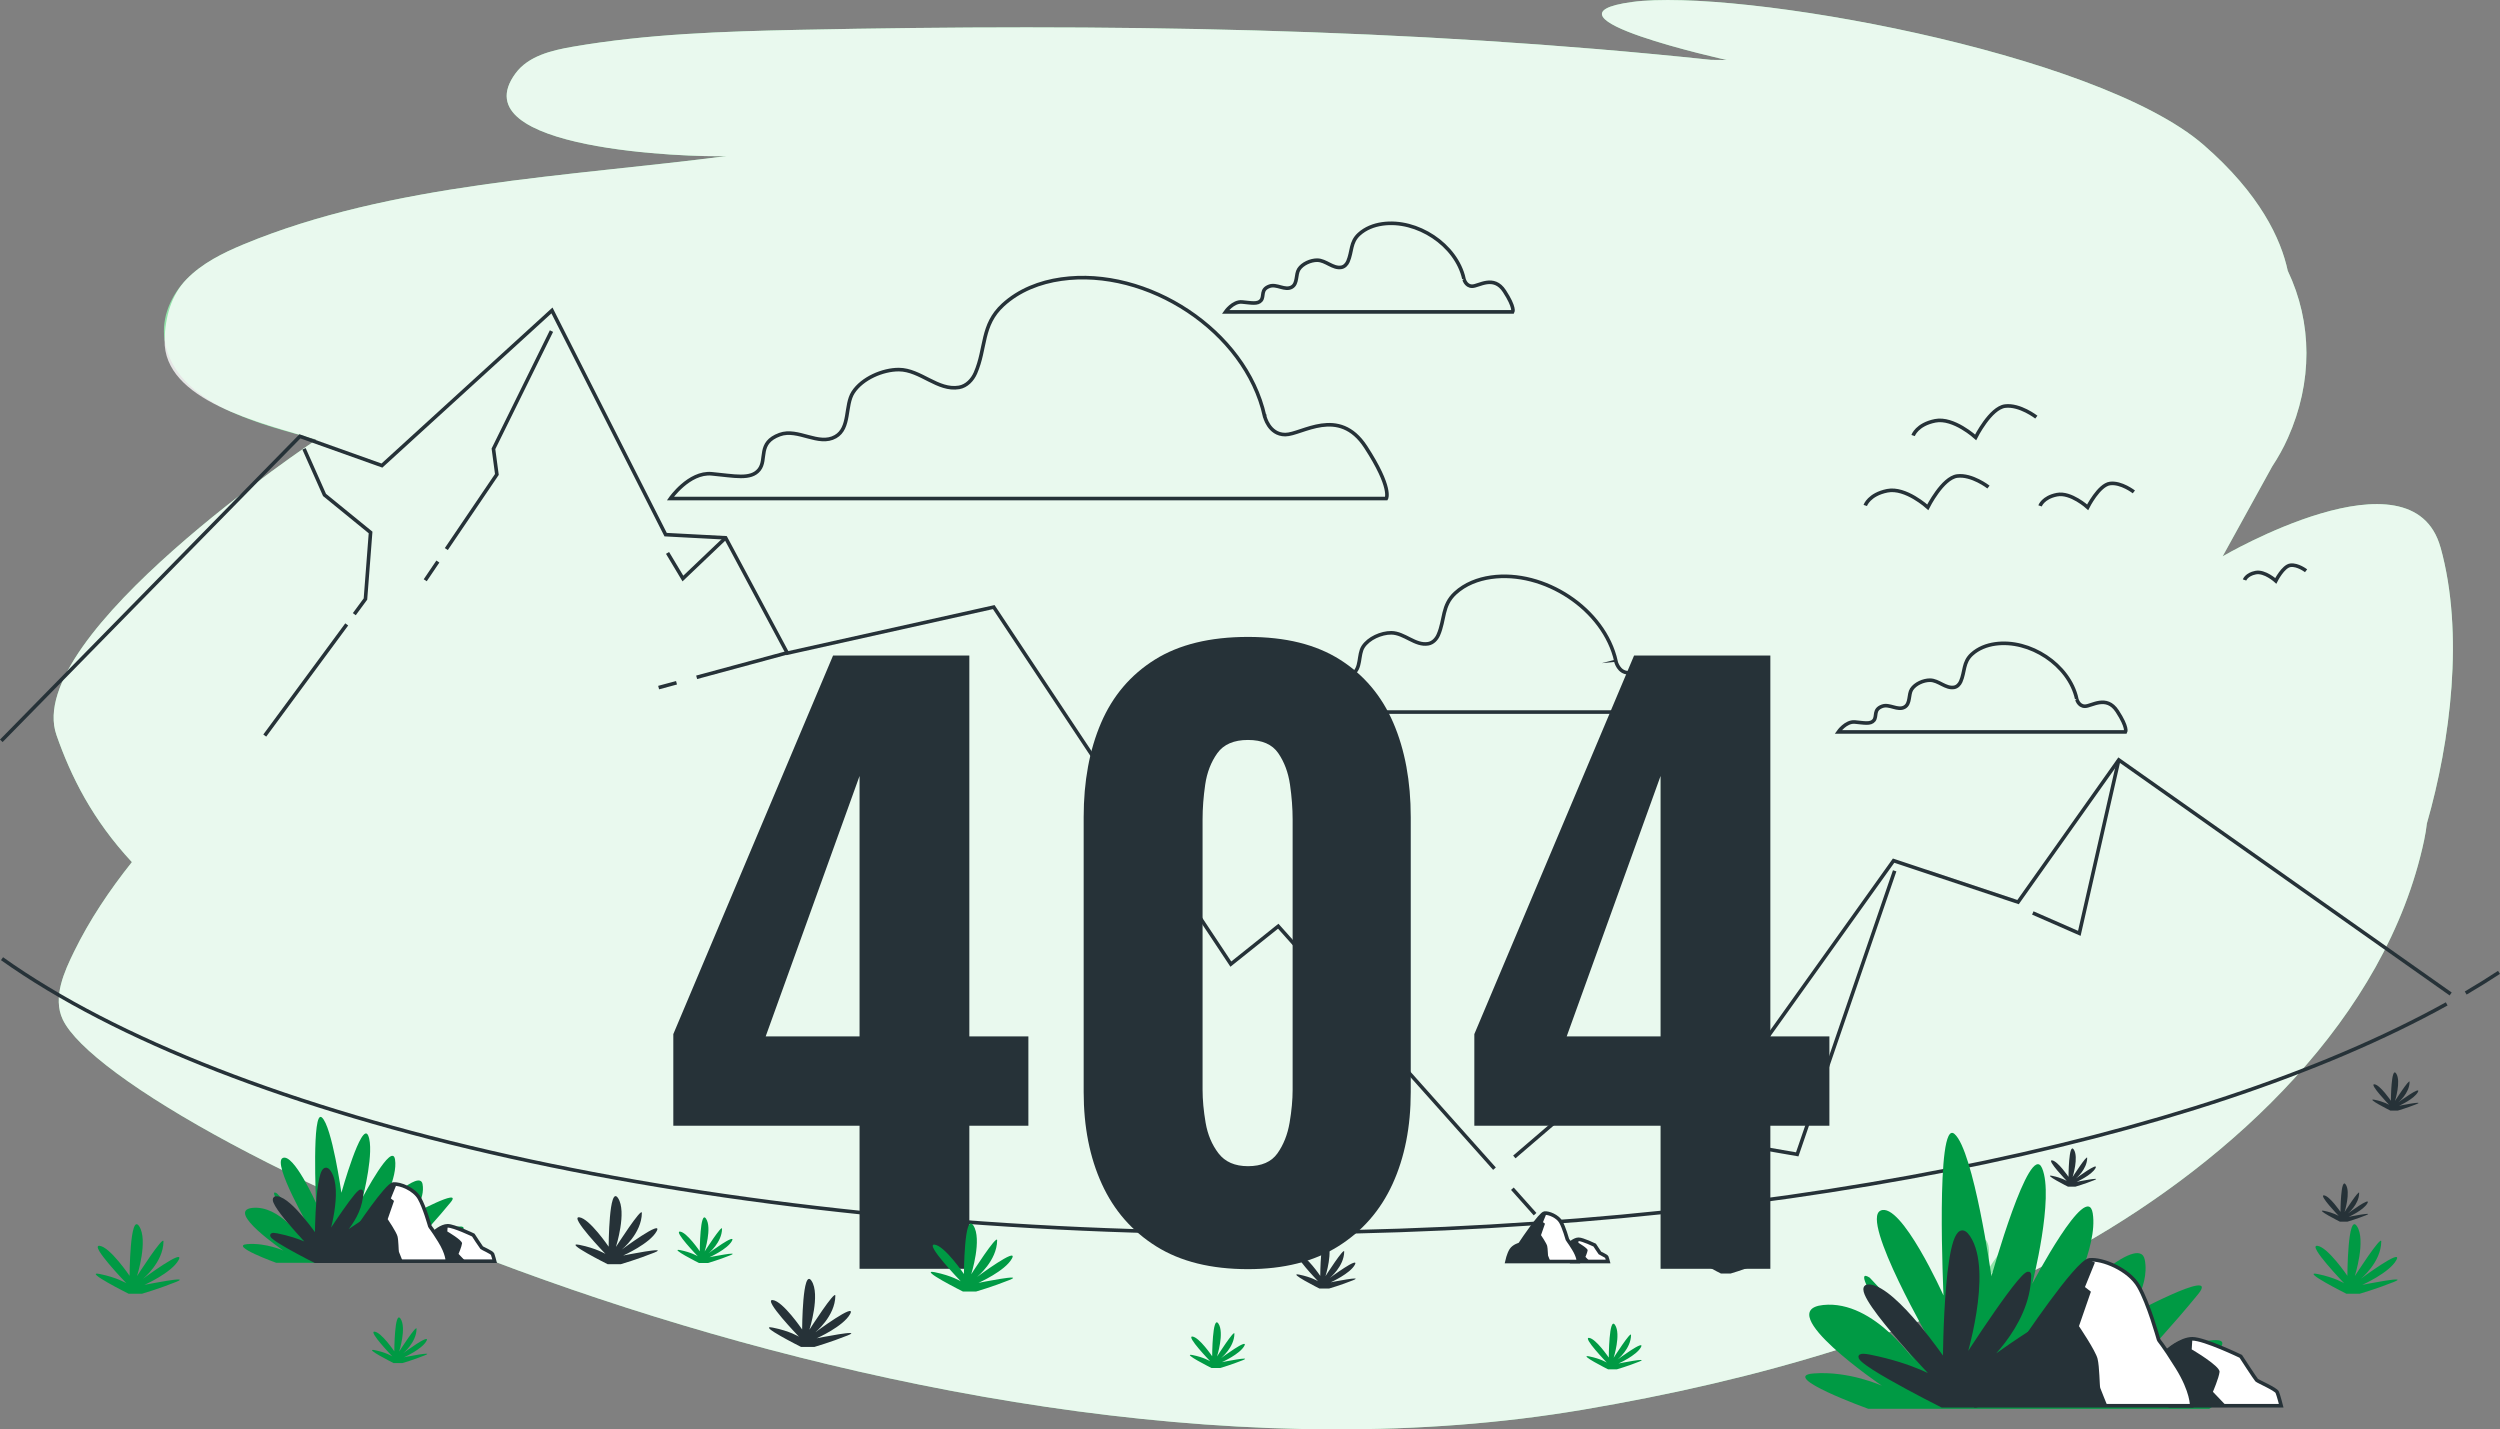
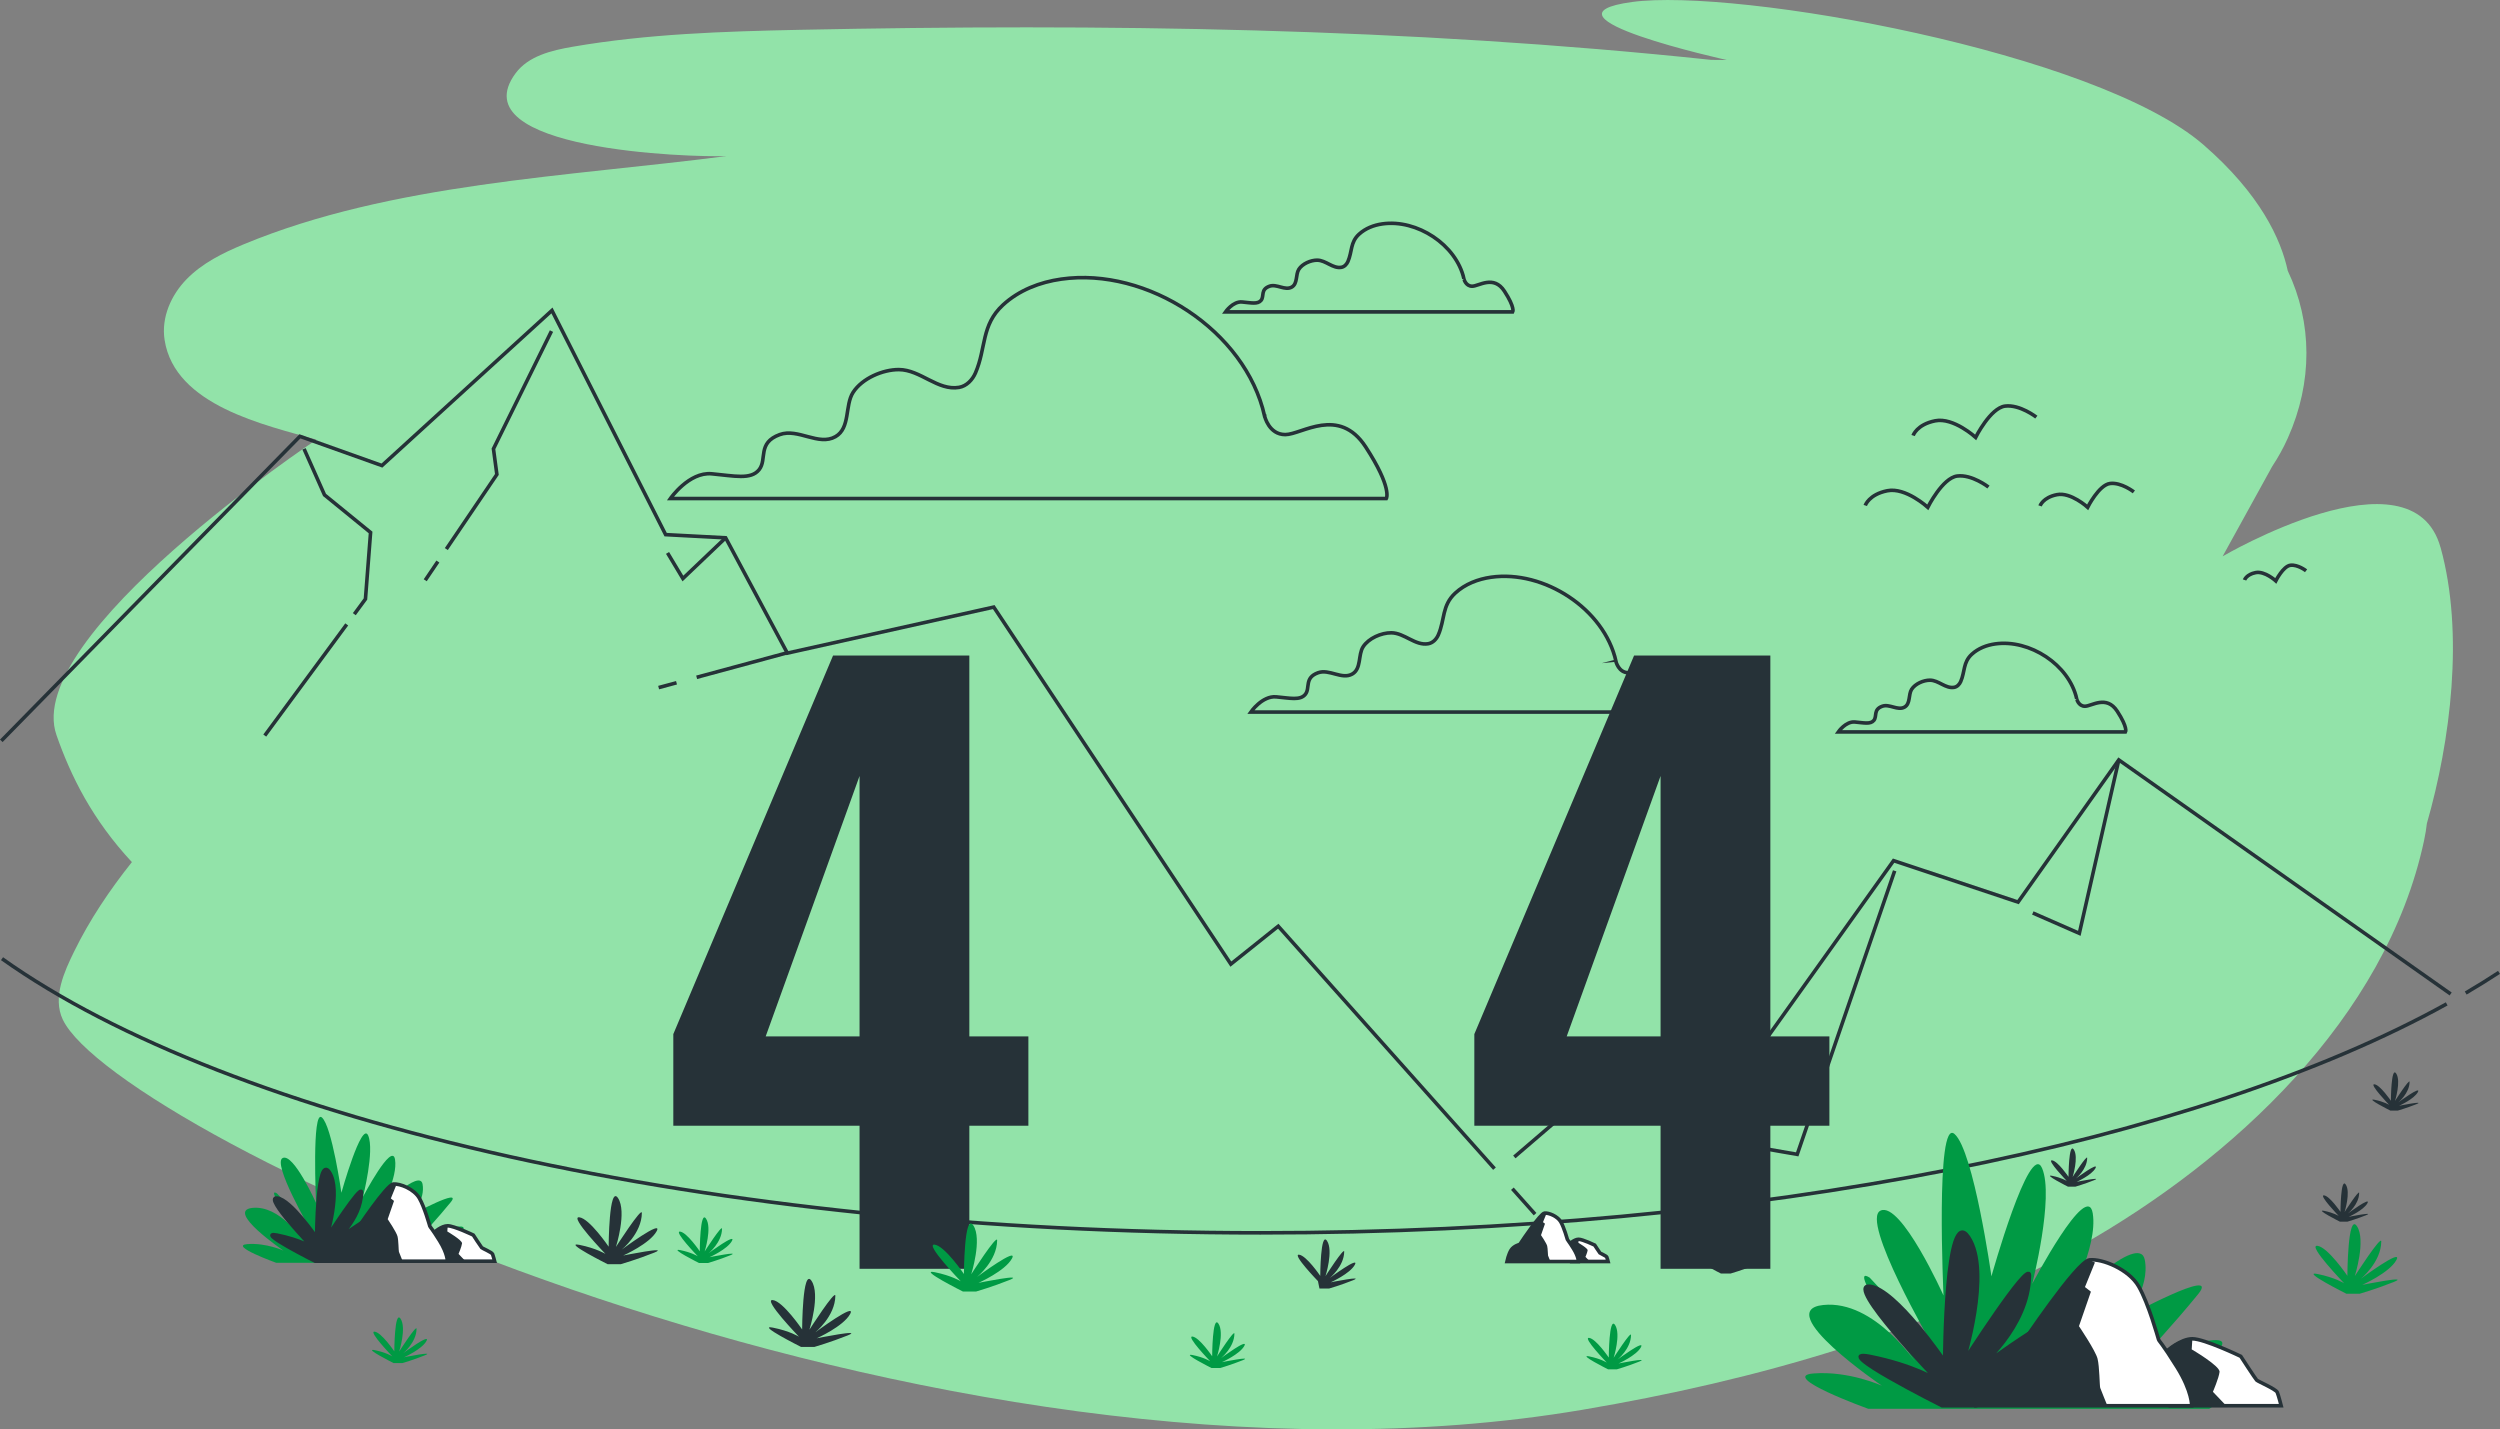
<svg xmlns="http://www.w3.org/2000/svg" version="1.1" viewBox="0 0 693.18 396.31">
  <rect x="0" y="0" width="693.18" height="396.31" fill="#808080" stroke="none" />
  <defs>
    <style>
      .st0 {
        fill: none;
      }

      .st0, .st1, .st2 {
        stroke: #263238;
        stroke-miterlimit: 10;
      }

      .st3, .st1 {
        fill: #263238;
      }

      .st4 {
        fill: #92e3a9;
      }

      .st5 {
        opacity: .8;
      }

      .st5, .st2 {
        fill: #fff;
      }

      .st6 {
        fill: #009a44;
      }
    </style>
  </defs>
  <g id="Background_Simple">
    <g>
      <path class="st4" d="M676.68,151.77c-7.88-28.38-60.41,2.49-60.41,2.49l13.75-24.94c1.63-2.47,3.1-5.09,4.35-7.9,6.9-15.44,6.81-31.95-.04-46.34-1.88-8.73-7.59-21.21-23.32-34.89C581.24,14.32,481.43-3.38,452.54.55c-28.89,3.93,26.27,16.09,26.27,16.09l-4.37-.04c-84.15-8.92-168.82-10.07-252.83-8.33-21.07.44-42.2,1.13-62.82,4.69-5.94,1.02-12.32,2.59-15.85,7.38-15.68,21.27,48.47,23.34,58.53,22.93-44.06,5.73-93.02,7.48-134,24.51-5.72,2.38-11.38,5.19-15.69,9.59s-7.12,10.63-6.14,16.9c2.82,18.2,27.89,23.59,42.11,27.63,0,0-81.72,54.34-72.09,81.92,3.98,11.4,9.92,23.4,20.91,35.22-6.27,7.87-11.79,16.13-16.05,24.86-2.61,5.34-6.03,12.66-3.11,18.8,14.88,31.33,240.61,138.86,421.49,108.17,48.05-8.15,95.91-21.63,138.03-45.48,41.92-23.73,84.64-62.92,95.2-112.35.35-1.63.6-3.21.78-4.74,6.55-22.78,10.38-52.78,3.79-76.52Z" />
-       <path class="st5" d="M676.68,151.77c-7.88-28.38-60.41,2.49-60.41,2.49l13.75-24.94c1.63-2.47,3.1-5.09,4.35-7.9,6.9-15.44,6.81-31.95-.04-46.34-1.88-8.73-7.59-21.21-23.32-34.89C581.24,14.32,481.43-3.38,452.54.55c-28.89,3.93,26.27,16.09,26.27,16.09l-4.37-.04c-84.15-8.92-168.82-10.07-252.83-8.33-21.07.44-42.2,1.13-62.82,4.69-5.94,1.02-12.32,2.59-15.85,7.38-15.68,21.27,48.47,23.34,58.53,22.93-44.06,5.73-93.02,7.48-134,24.51-5.72,2.38-11.38,5.19-15.69,9.59s-5.99,10.56-6.14,16.9c-.4,16.78,26.56,23.01,42.11,27.63,0,0-81.72,54.34-72.09,81.92,3.98,11.4,9.92,23.4,20.91,35.22-6.27,7.87-11.79,16.13-16.05,24.86-2.61,5.34-6.03,12.66-3.11,18.8,14.88,31.33,240.61,138.86,421.49,108.17,48.05-8.15,95.91-21.63,138.03-45.48,41.92-23.73,84.64-62.92,95.2-112.35.35-1.63.6-3.21.78-4.74,6.55-22.78,10.38-52.78,3.79-76.52Z" />
    </g>
  </g>
  <g id="Birds">
    <g>
      <path class="st0" d="M530.45,120.76s1.02-3.06,6.12-4.08,11.22,4.59,11.22,4.59c0,0,4.08-8.16,8.16-8.67,4.08-.51,8.67,3.06,8.67,3.06" />
      <path class="st0" d="M517.18,140.15s1.02-3.06,6.12-4.08c5.1-1.02,11.22,4.59,11.22,4.59,0,0,4.08-8.16,8.16-8.67,4.08-.51,8.67,3.06,8.67,3.06" />
      <path class="st0" d="M565.65,140.27s.78-2.33,4.66-3.11c3.88-.78,8.54,3.5,8.54,3.5,0,0,3.11-6.21,6.21-6.6,3.11-.39,6.6,2.33,6.6,2.33" />
      <path class="st0" d="M622.35,160.81s.51-1.53,3.06-2.04c2.55-.51,5.6,2.29,5.6,2.29,0,0,2.04-4.08,4.07-4.33,2.04-.25,4.33,1.53,4.33,1.53" />
    </g>
  </g>
  <g id="Clouds">
    <path class="st0" d="M350.63,115.35c-5.27-23.69-32.58-41.34-56.37-37.96-5.93.84-11.7,3.06-16.16,7.16-6.08,5.59-4.64,11.94-7.64,18.87-.84,1.92-2.46,3.63-4.53,3.99-5.92,1.01-10.69-4.89-16.68-4.93-4.48-.03-10.21,2.44-12.71,6.31-2.33,3.6-.71,9.89-4.89,12.28-4.68,2.68-10.38-2.41-15.45-.57-6.29,2.29-3.43,6.86-5.72,9.73-2.29,2.86-6.86,1.72-13.16,1.14-6.29-.57-11.44,6.86-11.44,6.86h198.51s1.72-2.86-5.72-14.3c-7.44-11.44-17.73-3.43-22.31-3.43s-5.72-5.14-5.72-5.15Z" />
    <path class="st0" d="M405.91,77.31c-2.12-9.5-13.07-16.59-22.62-15.23-2.38.34-4.69,1.23-6.48,2.87-2.44,2.24-1.86,4.79-3.07,7.57-.34.77-.99,1.46-1.82,1.6-2.37.41-4.29-1.96-6.69-1.98-1.8-.01-4.1.98-5.1,2.53-.93,1.45-.28,3.97-1.96,4.93-1.88,1.07-4.16-.97-6.2-.23-2.52.92-1.38,2.75-2.3,3.9-.92,1.15-2.75.69-5.28.46-2.52-.23-4.59,2.75-4.59,2.75h79.64s.69-1.15-2.3-5.74c-2.98-4.59-7.11-1.38-8.95-1.38s-2.29-2.06-2.3-2.07Z" />
    <path class="st0" d="M575.82,193.77c-2.12-9.5-13.07-16.59-22.62-15.23-2.38.34-4.69,1.23-6.48,2.87-2.44,2.24-1.86,4.79-3.07,7.57-.34.77-.99,1.46-1.82,1.6-2.37.41-4.29-1.96-6.69-1.98-1.8-.01-4.1.98-5.1,2.53-.93,1.45-.28,3.97-1.96,4.93-1.88,1.07-4.16-.97-6.2-.23-2.52.92-1.38,2.75-2.3,3.9-.92,1.15-2.75.69-5.28.46-2.52-.23-4.59,2.75-4.59,2.75h79.64s.69-1.15-2.3-5.74c-2.98-4.59-7.11-1.38-8.95-1.38s-2.29-2.06-2.3-2.07Z" />
    <path class="st0" d="M448.07,183.37c-3.24-14.56-20.02-25.4-34.64-23.32-3.64.52-7.19,1.88-9.93,4.4-3.73,3.44-2.85,7.34-4.7,11.59-.51,1.18-1.51,2.23-2.79,2.45-3.64.62-6.57-3-10.25-3.03-2.75-.02-6.27,1.5-7.81,3.88-1.43,2.21-.43,6.08-3.01,7.55-2.88,1.64-6.38-1.48-9.49-.35-3.87,1.41-2.11,4.22-3.52,5.98-1.41,1.76-4.22,1.05-8.09.7-3.87-.35-7.03,4.22-7.03,4.22h121.98s1.05-1.76-3.52-8.79c-4.57-7.03-10.9-2.11-13.71-2.11s-3.51-3.16-3.52-3.16Z" />
  </g>
  <g id="Mountains">
    <path class="st3" d="M476.76,351.06s-7.29-7.55-5.24-7.33,5.88,5.88,5.88,5.88c0,0,.05-12.45,1.87-9.72,1.82,2.73-.42,9.78-.42,9.78,0,0,5.2-8.11,5.19-6.79-.04,4.1-4.01,7.31-4.01,7.31,0,0,8.33-6.17,6.96-3.67-1.36,2.5-6.69,4.87-6.69,4.87,0,0,9.6-1.94,6.19-.57-3.41,1.36-6.66,2.3-6.66,2.3h-2.65s-9.06-4.55-5.65-3.87c3.41.68,5.23,1.82,5.23,1.82Z" />
    <path class="st3" d="M573.05,327.43s-5.67-5.88-4.08-5.7c1.59.18,4.57,4.57,4.57,4.57,0,0,.04-9.69,1.46-7.57,1.42,2.12-.32,7.61-.32,7.61,0,0,4.05-6.31,4.04-5.28-.03,3.19-3.12,5.69-3.12,5.69,0,0,6.48-4.8,5.42-2.85s-5.21,3.79-5.21,3.79c0,0,7.47-1.51,4.82-.45-2.65,1.06-5.18,1.79-5.18,1.79h-2.06s-7.05-3.54-4.4-3.01,4.07,1.42,4.07,1.42Z" />
    <path class="st3" d="M662.44,306.34s-5.67-5.88-4.08-5.7c1.59.18,4.57,4.57,4.57,4.57,0,0,.04-9.69,1.46-7.57,1.42,2.12-.32,7.61-.32,7.61,0,0,4.05-6.31,4.04-5.28-.03,3.19-3.12,5.69-3.12,5.69,0,0,6.48-4.8,5.42-2.85-1.06,1.95-5.21,3.79-5.21,3.79,0,0,7.47-1.51,4.82-.45s-5.18,1.79-5.18,1.79h-2.06s-7.05-3.54-4.4-3.01,4.07,1.42,4.07,1.42Z" />
    <path class="st4" d="M548.51,354.51s-6.78-7.02-4.88-6.81c1.9.21,5.46,5.46,5.46,5.46,0,0,.05-11.58,1.74-9.04s-.39,9.09-.39,9.09c0,0,4.83-7.54,4.82-6.31-.03,3.81-3.72,6.79-3.72,6.79,0,0,7.74-5.73,6.47-3.41-1.27,2.33-6.22,4.52-6.22,4.52,0,0,8.92-1.8,5.75-.53-3.17,1.27-6.19,2.14-6.19,2.14h-2.47s-8.43-4.23-5.26-3.59c3.17.63,4.86,1.69,4.86,1.69Z" />
    <g>
      <polyline class="st0" points="414.38 324.04 354.42 256.81 341.28 267.32 275.54 168.33 218.31 181.09 201.2 149.12 184.56 148.24 153.04 86.08 105.9 129.09 83.16 120.98 .36 205.41" />
      <line class="st0" x1="425.63" y1="336.65" x2="419.34" y2="329.6" />
      <line class="st0" x1="187.58" y1="189.31" x2="182.62" y2="190.65" />
      <line class="st0" x1="218.19" y1="181.02" x2="193.16" y2="187.8" />
      <polyline class="st0" points="123.75 152.24 137.77 131.55 136.82 124.45 152.91 91.8" />
      <line class="st0" x1="117.9" y1="160.89" x2="121.41" y2="155.7" />
      <line class="st0" x1="96.14" y1="173.13" x2="73.41" y2="203.95" />
      <polyline class="st0" points="84.3 124.45 89.98 137.23 102.75 147.64 101.33 166.09 98.24 170.29" />
      <polyline class="st0" points="201.2 149.12 189.35 160.41 185.09 153.31" />
      <polyline class="st0" points="679.5 275.6 587.48 210.7 559.55 250.13 525.04 238.63 471.64 313.39 437.13 306 419.88 320.79" />
      <polyline class="st0" points="587.48 210.7 576.54 258.79 563.64 253.14" />
      <polyline class="st0" points="525.34 241.45 498.32 320.07 479.78 316.85" />
    </g>
  </g>
  <g id="Text">
    <g>
      <path class="st3" d="M238.33,351.81v-39.68h-51.64v-25.4l44.29-104.96h37.79v105.59h16.37v24.77h-16.37v39.68h-30.44ZM212.3,287.37h26.03v-72.21l-26.03,72.21Z" />
-       <path class="st3" d="M346.02,351.9c-10.22,0-18.68-2.1-25.4-6.3-6.72-4.2-11.76-9.97-15.11-17.32-3.36-7.35-5.04-15.85-5.04-25.51v-76.2c0-9.94,1.61-18.65,4.83-26.14,3.22-7.49,8.19-13.33,14.9-17.53,6.72-4.2,15.32-6.3,25.82-6.3s18.86,2.1,25.51,6.3c6.65,4.2,11.58,10.04,14.8,17.53,3.22,7.49,4.83,16.2,4.83,26.14v76.2c0,9.66-1.68,18.16-5.04,25.51-3.36,7.35-8.4,13.12-15.12,17.32-6.72,4.2-15.05,6.3-24.98,6.3ZM346.02,323.35c3.78,0,6.51-1.19,8.19-3.57,1.68-2.38,2.8-5.21,3.36-8.5.56-3.29.84-6.33.84-9.13v-74.94c0-3.08-.25-6.3-.73-9.66-.49-3.36-1.57-6.26-3.25-8.71-1.68-2.45-4.48-3.67-8.4-3.67s-6.75,1.23-8.5,3.67c-1.75,2.45-2.87,5.35-3.36,8.71-.49,3.36-.73,6.58-.73,9.66v74.94c0,2.8.28,5.85.84,9.13.56,3.29,1.75,6.12,3.57,8.5,1.82,2.38,4.55,3.57,8.19,3.57Z" />
      <path class="st3" d="M460.43,351.81v-39.68h-51.64v-25.4l44.29-104.96h37.79v105.59h16.37v24.77h-16.37v39.68h-30.44ZM434.4,287.37h26.03v-72.21l-26.03,72.21Z" />
    </g>
  </g>
  <g id="Floor">
    <g>
      <path class="st0" d="M678.4,278.35c-68.82,38.14-190.4,63.48-328.9,63.48-153.16,0-285.63-30.99-348.94-76.01" />
      <path class="st0" d="M692.9,269.61c-2.95,1.94-6.02,3.85-9.23,5.73" />
    </g>
  </g>
  <g id="Plants">
    <path class="st3" d="M167.88,347.68s-10.11-10.47-7.27-10.16c2.84.32,8.15,8.15,8.15,8.15,0,0,.07-17.26,2.6-13.48,2.52,3.78-.58,13.55-.58,13.55,0,0,7.21-11.25,7.19-9.41-.05,5.68-5.55,10.13-5.55,10.13,0,0,11.54-8.55,9.65-5.08-1.89,3.47-9.27,6.74-9.27,6.74,0,0,13.31-2.68,8.58-.79-4.73,1.89-9.23,3.19-9.23,3.19h-3.68s-12.57-6.3-7.84-5.36c4.73.95,7.25,2.52,7.25,2.52Z" />
    <path class="st3" d="M221.53,370.63s-10.11-10.47-7.27-10.16c2.84.32,8.15,8.15,8.15,8.15,0,0,.07-17.26,2.6-13.48,2.52,3.78-.58,13.55-.58,13.55,0,0,7.21-11.25,7.19-9.41-.05,5.68-5.55,10.13-5.55,10.13,0,0,11.54-8.55,9.65-5.08-1.89,3.47-9.27,6.74-9.27,6.74,0,0,13.31-2.68,8.58-.79-4.73,1.89-9.23,3.19-9.23,3.19h-3.68s-12.57-6.3-7.84-5.36,7.25,2.52,7.25,2.52Z" />
-     <path class="st3" d="M365.43,355.22s-7.29-7.55-5.24-7.33c2.05.23,5.88,5.88,5.88,5.88,0,0,.05-12.45,1.87-9.72,1.82,2.73-.42,9.78-.42,9.78,0,0,5.2-8.11,5.19-6.79-.04,4.1-4.01,7.31-4.01,7.31,0,0,8.33-6.17,6.96-3.67-1.36,2.5-6.69,4.87-6.69,4.87,0,0,9.6-1.94,6.19-.57s-6.66,2.3-6.66,2.3h-2.65s-9.06-4.55-5.65-3.87,5.23,1.82,5.23,1.82Z" />
+     <path class="st3" d="M365.43,355.22s-7.29-7.55-5.24-7.33c2.05.23,5.88,5.88,5.88,5.88,0,0,.05-12.45,1.87-9.72,1.82,2.73-.42,9.78-.42,9.78,0,0,5.2-8.11,5.19-6.79-.04,4.1-4.01,7.31-4.01,7.31,0,0,8.33-6.17,6.96-3.67-1.36,2.5-6.69,4.87-6.69,4.87,0,0,9.6-1.94,6.19-.57s-6.66,2.3-6.66,2.3h-2.65Z" />
    <path class="st3" d="M648.46,337.14s-5.67-5.88-4.08-5.7,4.57,4.57,4.57,4.57c0,0,.04-9.69,1.46-7.57s-.32,7.61-.32,7.61c0,0,4.05-6.31,4.04-5.28-.03,3.19-3.12,5.69-3.12,5.69,0,0,6.48-4.8,5.42-2.85-1.06,1.95-5.21,3.79-5.21,3.79,0,0,7.47-1.51,4.82-.45-2.65,1.06-5.18,1.79-5.18,1.79h-2.06s-7.05-3.54-4.4-3.01,4.07,1.42,4.07,1.42Z" />
    <path class="st6" d="M266.39,355.26s-10.11-10.47-7.27-10.16c2.84.32,8.15,8.15,8.15,8.15,0,0,.07-17.26,2.6-13.48,2.52,3.78-.58,13.55-.58,13.55,0,0,7.21-11.25,7.19-9.41-.05,5.68-5.55,10.13-5.55,10.13,0,0,11.54-8.55,9.65-5.08-1.89,3.47-9.27,6.74-9.27,6.74,0,0,13.31-2.68,8.58-.79-4.73,1.89-9.23,3.19-9.23,3.19h-3.68s-12.57-6.3-7.84-5.36c4.73.95,7.25,2.52,7.25,2.52Z" />
    <path class="st6" d="M193.45,348.3s-6.78-7.02-4.88-6.81c1.9.21,5.46,5.46,5.46,5.46,0,0,.05-11.58,1.74-9.04,1.69,2.54-.39,9.09-.39,9.09,0,0,4.83-7.54,4.82-6.31-.03,3.81-3.72,6.79-3.72,6.79,0,0,7.74-5.73,6.47-3.41-1.27,2.33-6.22,4.52-6.22,4.52,0,0,8.92-1.8,5.75-.53-3.17,1.27-6.19,2.14-6.19,2.14h-2.47s-8.43-4.23-5.26-3.59c3.17.63,4.86,1.69,4.86,1.69Z" />
    <path class="st6" d="M108.75,376.04s-6.78-7.02-4.88-6.81c1.9.21,5.46,5.46,5.46,5.46,0,0,.05-11.58,1.74-9.04s-.39,9.09-.39,9.09c0,0,4.83-7.54,4.82-6.31-.03,3.81-3.72,6.79-3.72,6.79,0,0,7.74-5.73,6.47-3.41-1.27,2.33-6.22,4.52-6.22,4.52,0,0,8.92-1.8,5.75-.53-3.17,1.27-6.19,2.14-6.19,2.14h-2.47s-8.43-4.23-5.26-3.59c3.17.63,4.86,1.69,4.86,1.69Z" />
    <path class="st6" d="M335.52,377.4s-6.78-7.02-4.88-6.81c1.9.21,5.46,5.46,5.46,5.46,0,0,.05-11.58,1.74-9.04,1.69,2.54-.39,9.09-.39,9.09,0,0,4.83-7.54,4.82-6.31-.03,3.81-3.72,6.79-3.72,6.79,0,0,7.74-5.73,6.47-3.41-1.27,2.33-6.22,4.52-6.22,4.52,0,0,8.92-1.8,5.75-.53-3.17,1.27-6.19,2.14-6.19,2.14h-2.47s-8.43-4.23-5.26-3.59c3.17.63,4.86,1.69,4.86,1.69Z" />
    <path class="st6" d="M445.49,377.77s-6.78-7.02-4.88-6.81c1.9.21,5.46,5.46,5.46,5.46,0,0,.05-11.58,1.74-9.04,1.69,2.54-.39,9.09-.39,9.09,0,0,4.83-7.54,4.82-6.31-.03,3.81-3.72,6.79-3.72,6.79,0,0,7.74-5.73,6.47-3.41-1.27,2.33-6.22,4.52-6.22,4.52,0,0,8.92-1.8,5.75-.53-3.17,1.27-6.19,2.14-6.19,2.14h-2.47s-8.43-4.23-5.26-3.59c3.17.63,4.86,1.69,4.86,1.69Z" />
    <path class="st6" d="M649.96,355.8s-10.32-10.69-7.42-10.37c2.9.32,8.32,8.32,8.32,8.32,0,0,.08-17.63,2.65-13.76,2.57,3.86-.59,13.84-.59,13.84,0,0,7.36-11.48,7.34-9.61-.05,5.8-5.67,10.34-5.67,10.34,0,0,11.79-8.73,9.86-5.19-1.93,3.54-9.47,6.89-9.47,6.89,0,0,13.59-2.74,8.76-.81-4.83,1.93-9.42,3.26-9.42,3.26h-3.75s-12.83-6.44-8-5.47c4.83.97,7.4,2.57,7.4,2.57Z" />
-     <path class="st6" d="M35.03,355.8s-10.32-10.69-7.42-10.37c2.9.32,8.32,8.32,8.32,8.32,0,0,.08-17.63,2.65-13.76s-.59,13.84-.59,13.84c0,0,7.36-11.48,7.34-9.61-.05,5.8-5.67,10.34-5.67,10.34,0,0,11.79-8.73,9.86-5.19-1.93,3.54-9.47,6.89-9.47,6.89,0,0,13.59-2.74,8.76-.81-4.83,1.93-9.42,3.26-9.42,3.26h-3.75s-12.83-6.44-8-5.47c4.83.97,7.4,2.57,7.4,2.57Z" />
    <g>
      <path class="st6" d="M85.94,340.7s-10.56-18.21-7.55-19.62c3.01-1.41,9.24,12.45,9.24,12.45,0,0-1.2-26.11,1.61-23.7,2.81,2.41,5.42,20.89,5.42,20.89,0,0,5.62-20.08,7.43-15.87,1.81,4.22-1.44,16.98-1.44,16.98,0,0,8.07-15.37,8.88-10.35.8,5.02-3.82,13.25-3.82,13.25,0,0,10.64-10.64,11.45-6.43.8,4.22-2.81,8.43-2.81,8.43,0,0,14.06-7.63,10.64-3.41-3.41,4.22-8.43,9.64-8.43,9.64,0,0,13.46-4.82,11.85-2.01-1.61,2.81-7.63,5.82-7.63,5.82,0,0,11.05-2.01,9.84-.2-1.2,1.81-4.01,3.58-4.01,3.58h-50.01s-13.25-4.79-8.03-5.19c5.22-.4,10.04,1.81,10.04,1.81,0,0-16.27-11.05-8.64-11.85,7.63-.8,13.86,8.84,13.86,8.84,0,0-10.84-15.26-7.03-12.85l9.16,9.78Z" />
      <path class="st1" d="M86.62,345.88s-13.64-14.13-9.81-13.7,10.99,10.99,10.99,10.99c0,0,.1-23.29,3.5-18.19,3.4,5.1-.78,18.28-.78,18.28,0,0,9.73-15.17,9.7-12.69-.07,7.67-7.49,13.66-7.49,13.66,0,0,15.57-11.54,13.02-6.86-2.55,4.68-12.51,9.1-12.51,9.1,0,0,17.95-3.62,11.57-1.07-6.38,2.55-12.45,4.3-12.45,4.3h-4.96s-16.95-8.51-10.57-7.23c6.38,1.28,9.78,3.4,9.78,3.4Z" />
    </g>
    <g>
      <path class="st6" d="M535.69,372.75s-19.96-34.43-14.27-37.08c5.69-2.66,17.46,23.53,17.46,23.53,0,0-2.28-49.35,3.04-44.79s10.25,39.48,10.25,39.48c0,0,10.63-37.96,14.04-29.99,3.42,7.97-2.73,32.09-2.73,32.09,0,0,15.26-29.05,16.78-19.57,1.52,9.49-7.21,25.05-7.21,25.05,0,0,20.12-20.12,21.64-12.15,1.52,7.97-5.31,15.94-5.31,15.94,0,0,26.57-14.42,20.12-6.45-6.45,7.97-15.94,18.22-15.94,18.22,0,0,25.43-9.11,22.4-3.8-3.04,5.31-14.42,11.01-14.42,11.01,0,0,20.88-3.8,18.6-.38-2.28,3.42-7.58,6.77-7.58,6.77h-94.53s-25.05-9.05-15.18-9.81c9.87-.76,18.98,3.42,18.98,3.42,0,0-30.75-20.88-16.32-22.4,14.42-1.52,26.19,16.7,26.19,16.7,0,0-20.5-28.85-13.29-24.29l17.31,18.48Z" />
      <path class="st1" d="M536.98,382.54s-25.77-26.7-18.54-25.9,20.77,20.77,20.77,20.77c0,0,.19-44.02,6.62-34.38,6.43,9.65-1.47,34.56-1.47,34.56,0,0,18.38-28.68,18.34-23.99-.13,14.49-14.16,25.82-14.16,25.82,0,0,29.44-21.8,24.61-12.96-4.82,8.84-23.64,17.2-23.64,17.2,0,0,33.93-6.84,21.88-2.02s-23.53,8.13-23.53,8.13h-9.38s-32.04-16.08-19.98-13.66c12.06,2.41,18.49,6.43,18.49,6.43Z" />
    </g>
  </g>
  <g id="Rocks">
    <g>
      <g>
        <path class="st2" d="M120.34,341.73s2.04-1.85,3.79-1.85,7.1,2.57,7.1,2.57c0,0,2.14,3.3,2.33,3.49s2.82,1.32,3.01,1.78c.19.46.58,1.98.58,1.98h-16.34l-3.02-7.91,2.53-.07Z" />
        <path class="st3" d="M124.13,339.89l-.1,1.56s4.18,2.43,4.08,3.31c-.1.88-.97,2.92-.97,2.92l2.14,2.24h-11.38l.88-6.71s2.43-3.5,5.35-3.31Z" />
      </g>
      <g>
        <path class="st2" d="M99.04,340.76s8.17-12.25,10.02-12.45c1.85-.19,5.74,1.36,7.2,3.89,1.46,2.53,2.82,7.49,2.92,7.78.1.29.49.49,2.72,4.08s2.14,5.64,2.14,5.64h-31.61s.68-3.21,1.85-5.06,3.89-2.53,3.89-2.53l.88-1.36Z" />
        <path class="st3" d="M111.58,349.52s-.88-2.14-.97-2.43c-.1-.29-.1-3.11-.39-4.28s-2.72-4.77-2.72-4.77l1.75-5.06-.88-.68,1.46-3.6-.82-.38c-1.92.34-9.98,12.44-9.98,12.44l-.88,1.36s-2.72.68-3.89,2.53c-1,1.58-1.64,4.15-1.8,4.86h19.12Z" />
      </g>
    </g>
    <g>
      <g>
        <path class="st2" d="M435.33,344.78s1.28-1.16,2.38-1.16,4.45,1.61,4.45,1.61c0,0,1.34,2.07,1.46,2.19.12.12,1.77.83,1.89,1.12.12.29.37,1.24.37,1.24h-10.24l-1.89-4.96,1.59-.04Z" />
        <path class="st3" d="M437.71,343.62l-.06.98s2.62,1.52,2.56,2.07-.61,1.83-.61,1.83l1.34,1.4h-7.13l.55-4.21s1.52-2.2,3.35-2.07Z" />
      </g>
      <g>
        <path class="st2" d="M421.98,344.17s5.12-7.68,6.28-7.81c1.16-.12,3.6.85,4.51,2.44s1.77,4.7,1.83,4.88c.06.18.3.3,1.71,2.56,1.4,2.26,1.34,3.54,1.34,3.54h-19.82s.43-2.01,1.16-3.17c.73-1.16,2.44-1.59,2.44-1.59l.55-.85Z" />
        <path class="st3" d="M429.84,349.66s-.55-1.34-.61-1.52c-.06-.18-.06-1.95-.24-2.68-.18-.73-1.71-2.99-1.71-2.99l1.1-3.17-.55-.43.91-2.26-.51-.24c-1.2.22-6.26,7.8-6.26,7.8l-.55.85s-1.71.43-2.44,1.59c-.63.99-1.03,2.6-1.13,3.05h11.99Z" />
      </g>
    </g>
    <g>
      <g>
        <path class="st2" d="M600.71,374.7s3.86-3.49,7.17-3.49,13.42,4.86,13.42,4.86c0,0,4.04,6.23,4.41,6.6.37.37,5.33,2.49,5.7,3.36.37.87,1.1,3.74,1.1,3.74h-30.88l-5.7-14.95,4.78-.12Z" />
        <path class="st3" d="M607.88,371.21l-.18,2.94s7.9,4.6,7.72,6.25c-.18,1.65-1.84,5.51-1.84,5.51l4.04,4.23h-21.51l1.65-12.68s4.6-6.62,10.11-6.25Z" />
      </g>
      <g>
        <path class="st2" d="M560.46,372.86s15.44-23.16,18.93-23.53c3.49-.37,10.85,2.57,13.6,7.35,2.76,4.78,5.33,14.15,5.51,14.71.18.55.92.92,5.15,7.72,4.23,6.8,4.04,10.66,4.04,10.66h-59.74s1.29-6.07,3.49-9.56c2.21-3.49,7.35-4.78,7.35-4.78l1.65-2.57Z" />
        <path class="st3" d="M584.17,389.41s-1.65-4.04-1.84-4.6c-.18-.55-.18-5.88-.74-8.09-.55-2.21-5.15-9.01-5.15-9.01l3.31-9.56-1.65-1.29,2.76-6.8-1.54-.72c-3.62.65-18.86,23.51-18.86,23.51l-1.65,2.57s-5.15,1.29-7.35,4.78c-1.89,2.99-3.1,7.84-3.41,9.19h36.13Z" />
      </g>
    </g>
  </g>
</svg>